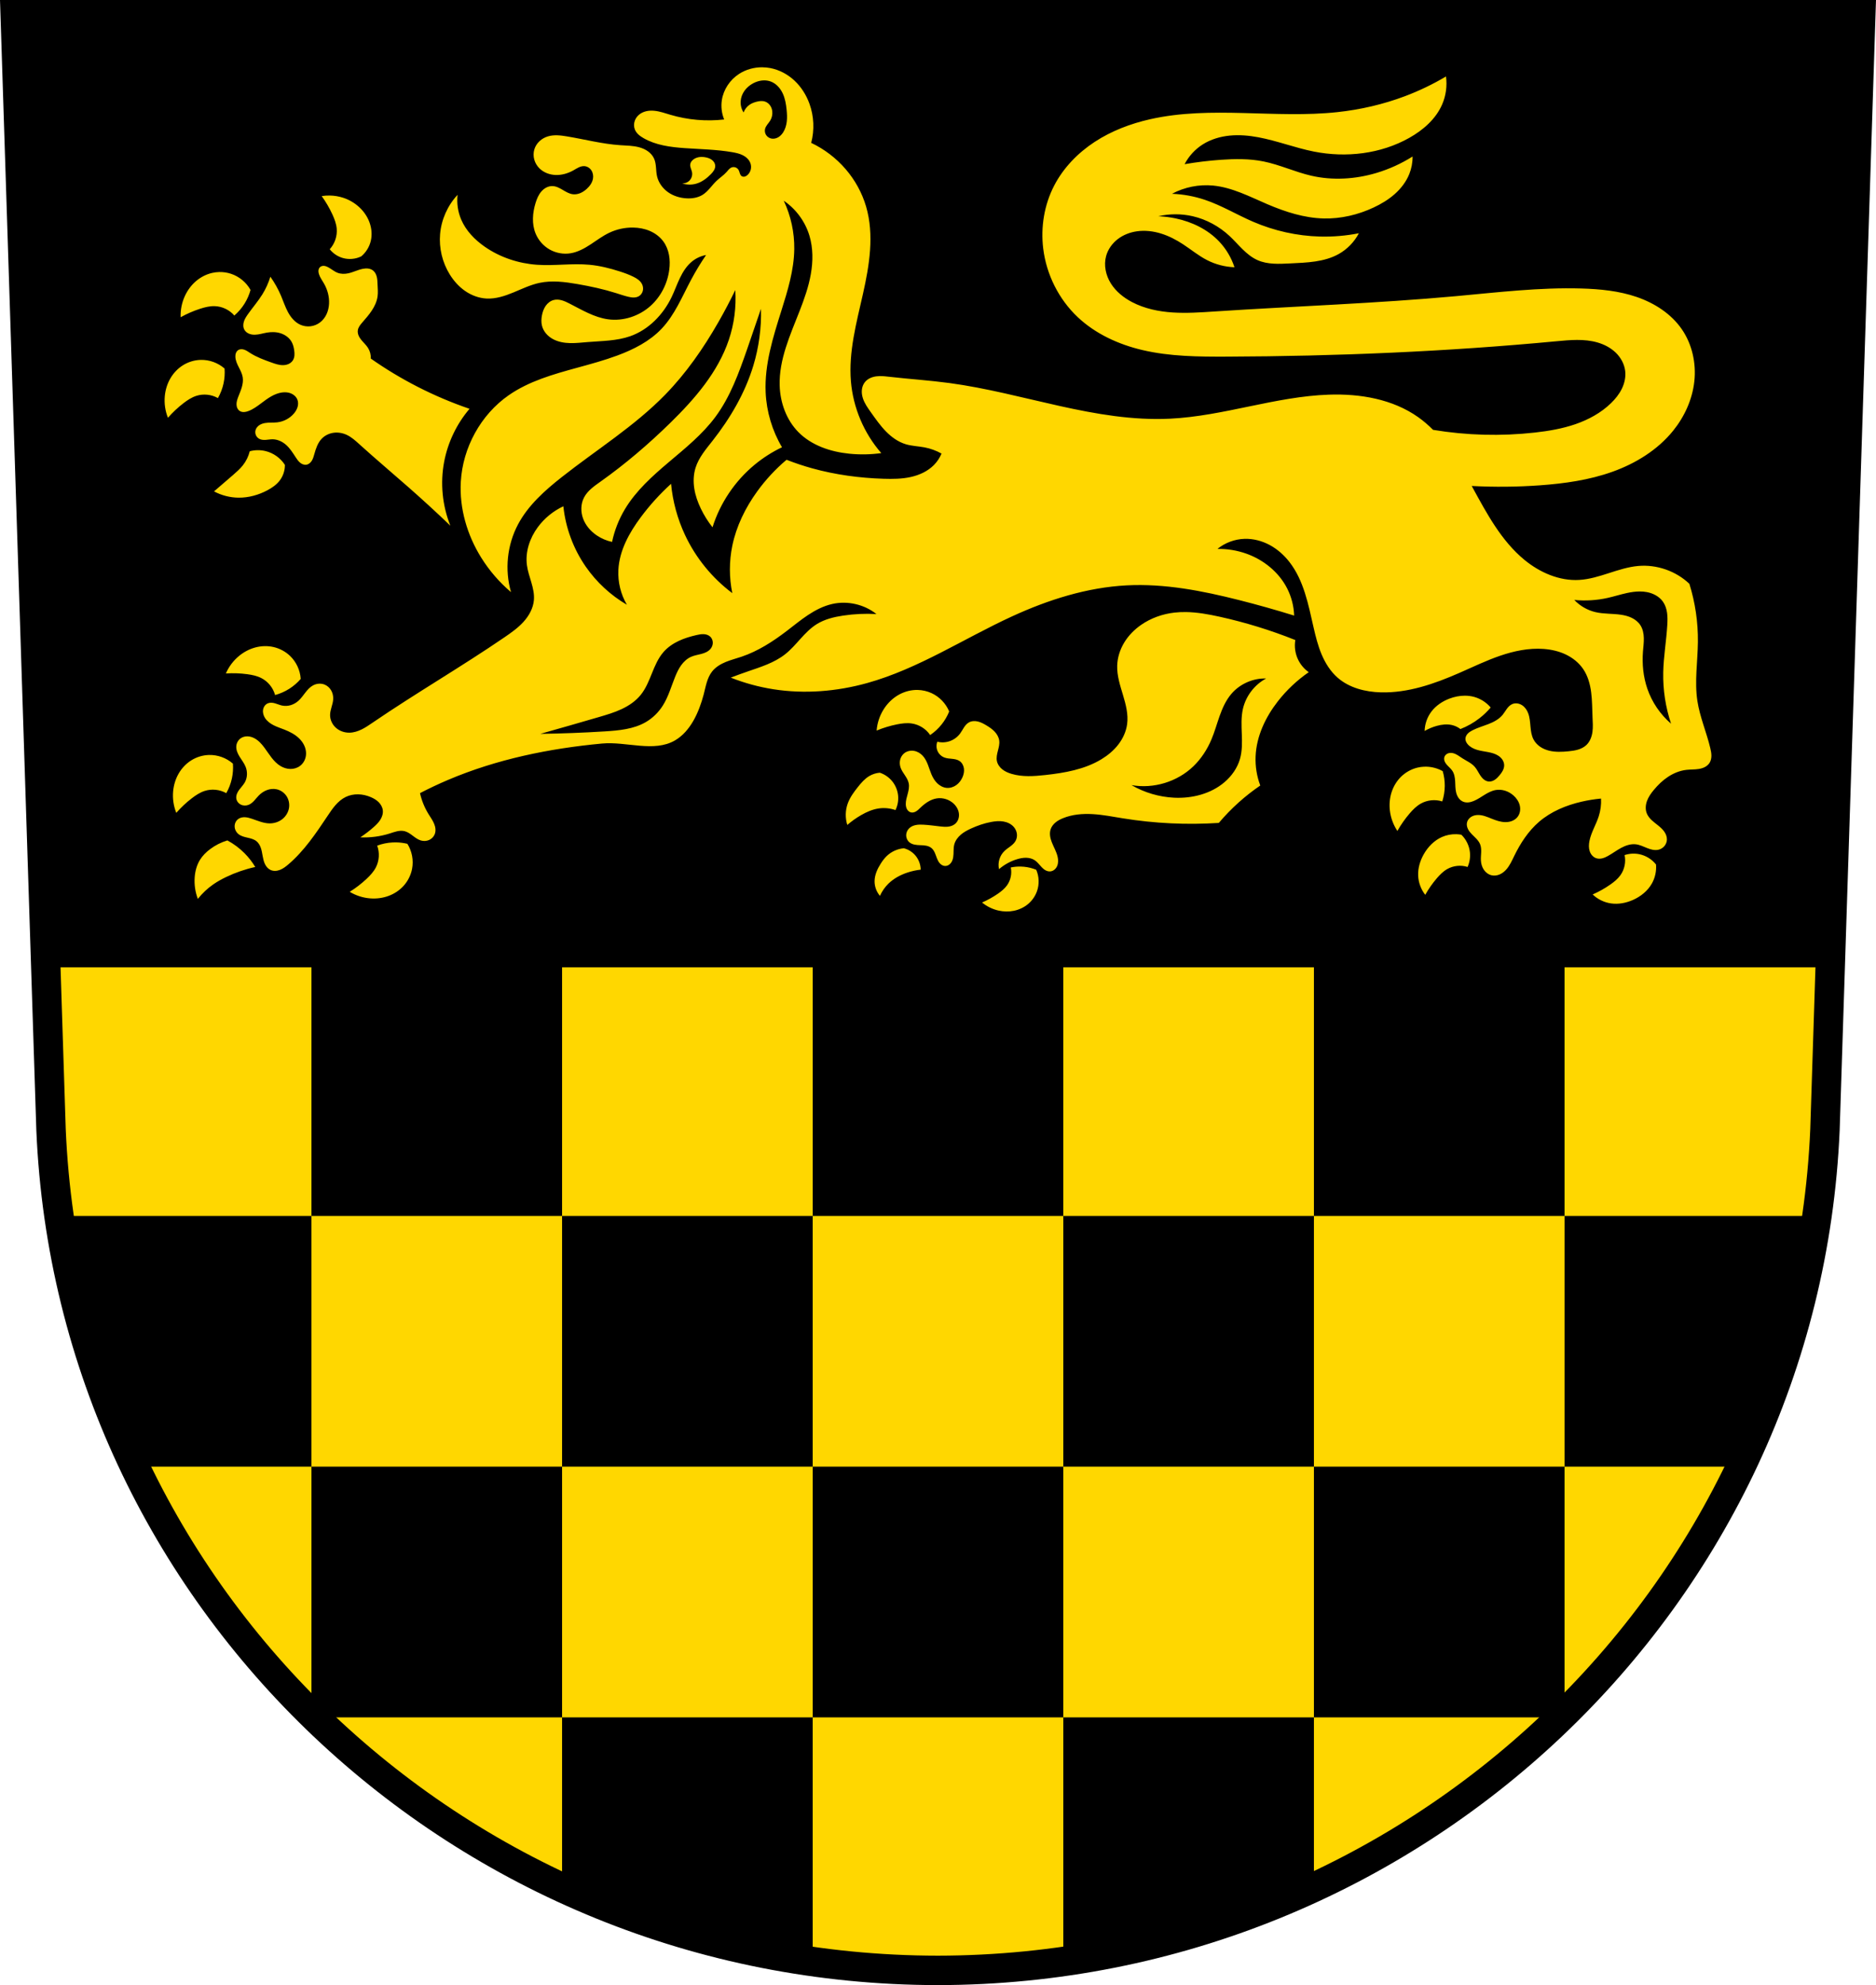
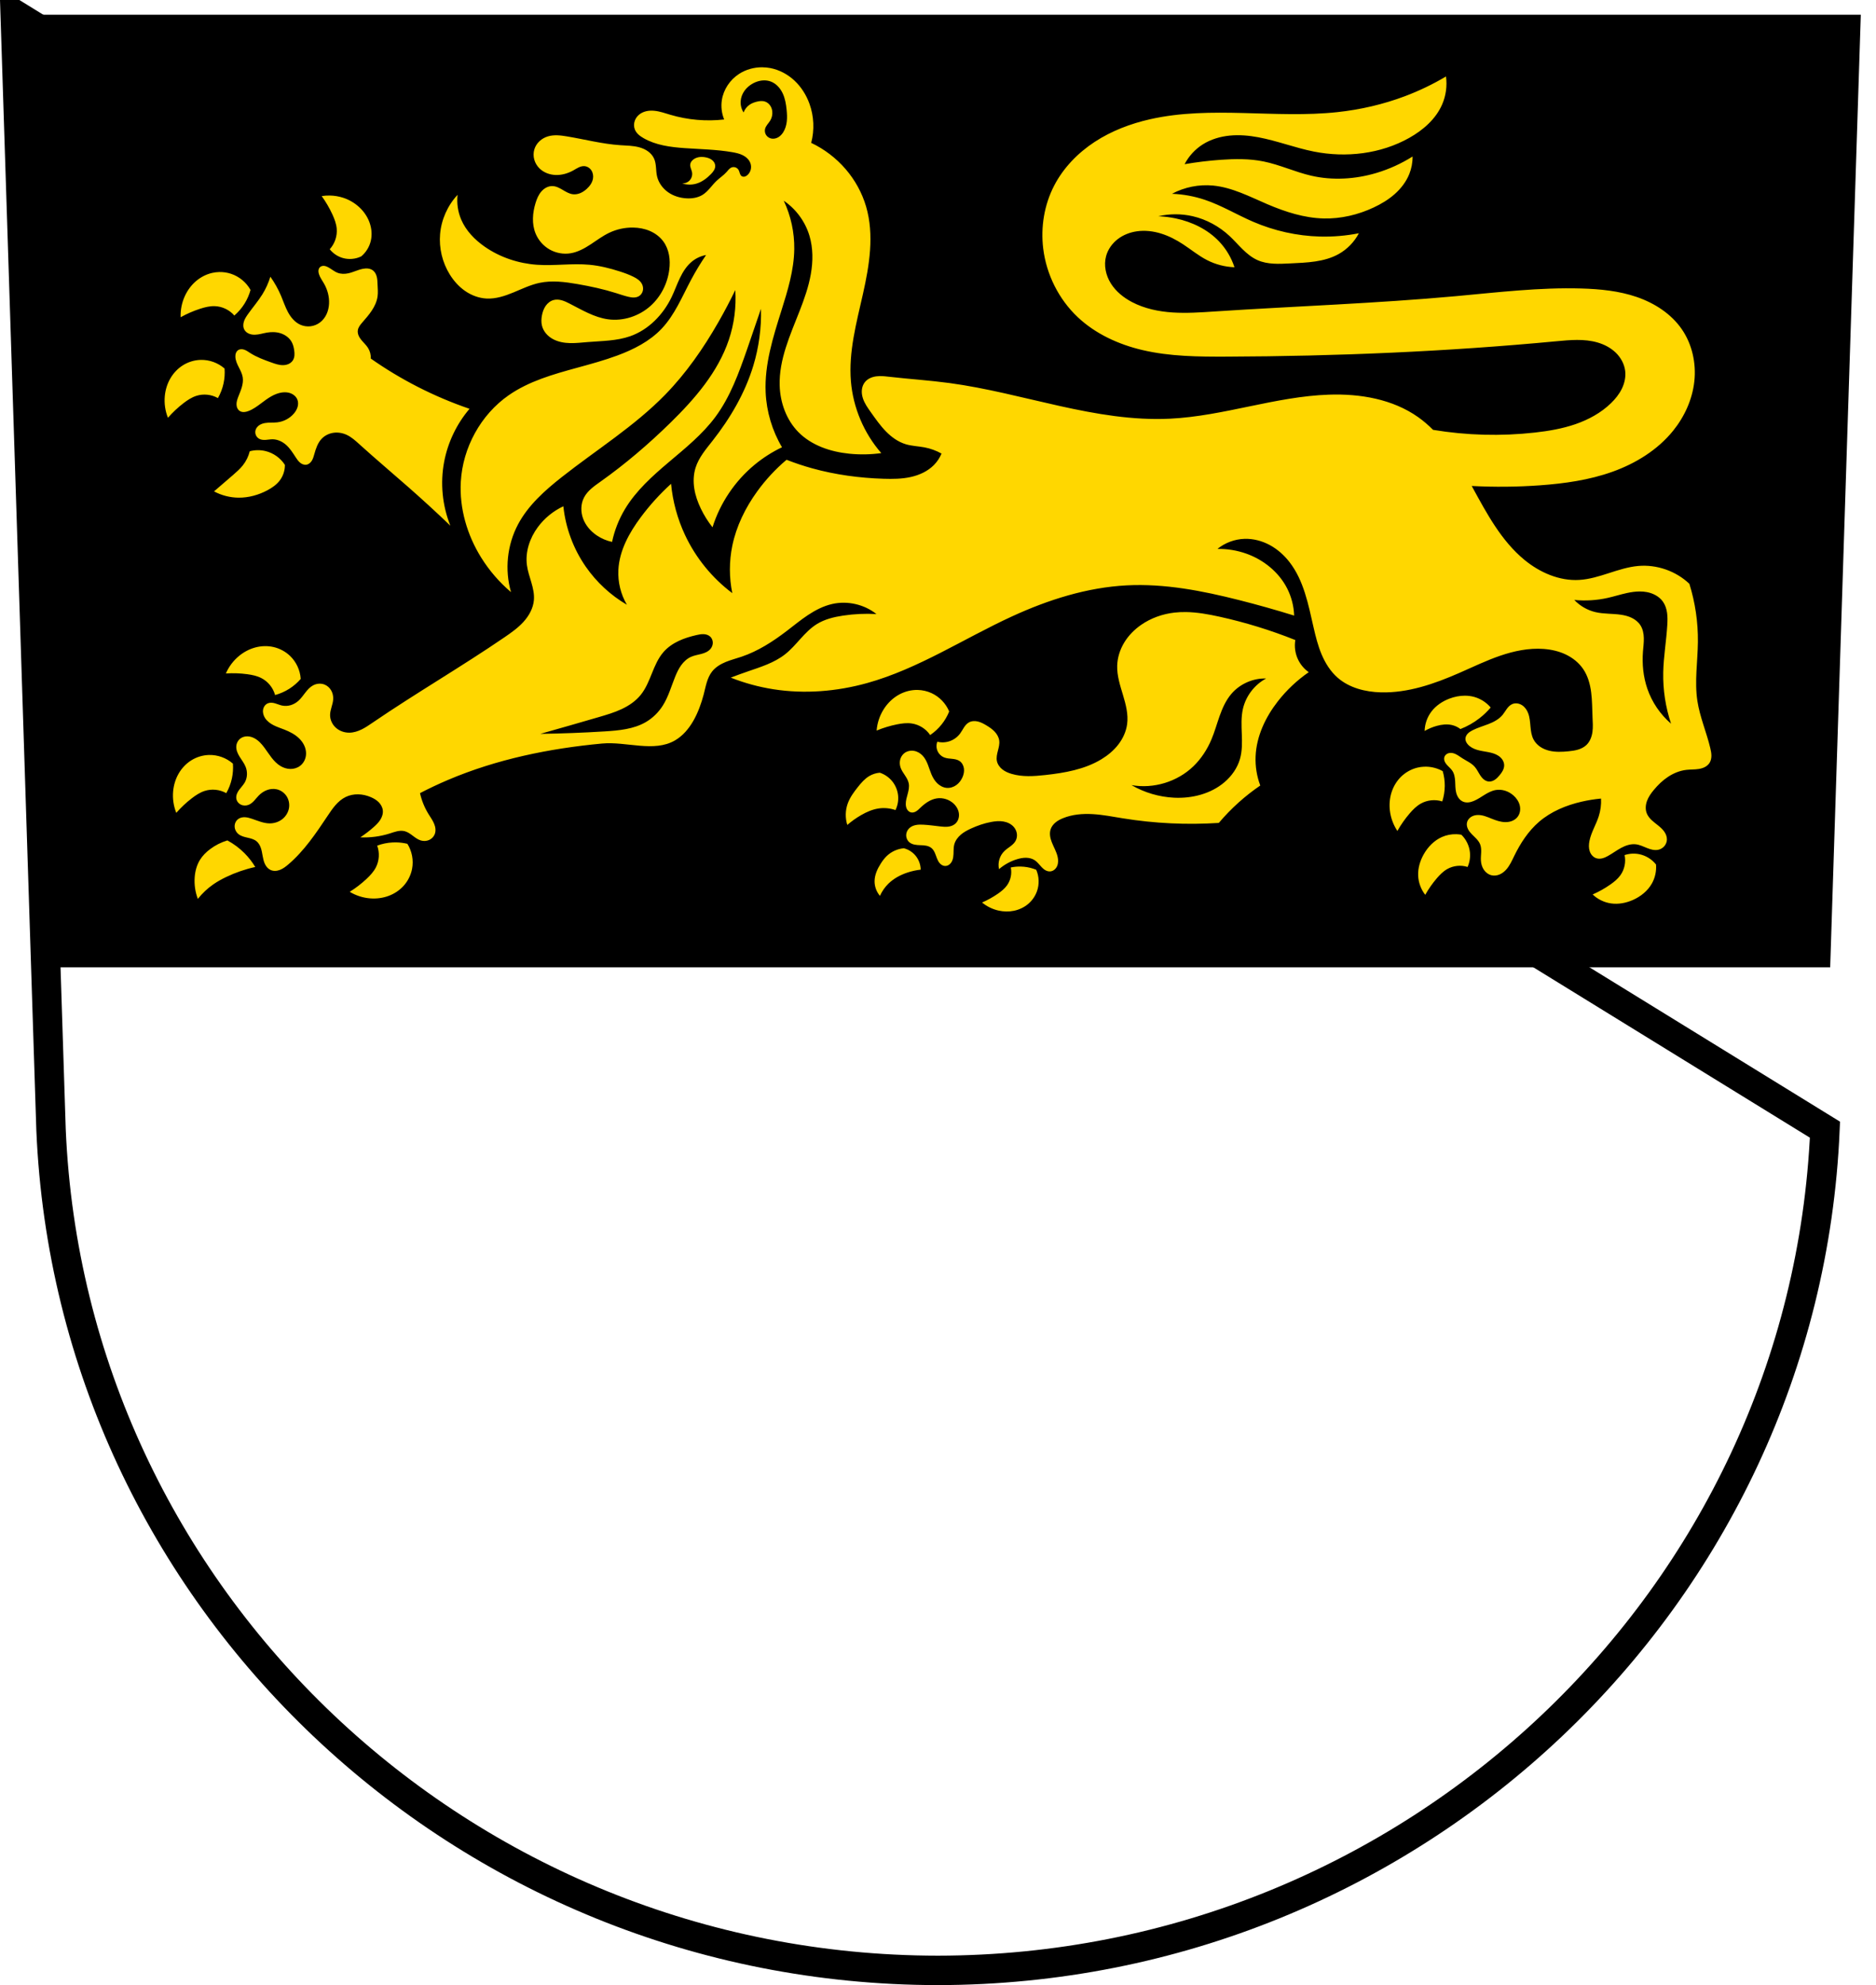
<svg xmlns="http://www.w3.org/2000/svg" xmlns:ns1="http://www.inkscape.org/namespaces/inkscape" xmlns:ns2="http://sodipodi.sourceforge.net/DTD/sodipodi-0.dtd" width="197.932mm" height="209.344mm" viewBox="0 0 701.334 741.769" id="svg10601" version="1.1" ns1:version="0.91 r13725" ns2:docname="DEU Langenburg COA.svg">
  <defs id="defs10603">
    <ns1:path-effect effect="spiro" id="path-effect11654" is_visible="true" />
    <ns1:path-effect effect="spiro" id="path-effect11649" is_visible="true" />
    <ns1:path-effect effect="spiro" id="path-effect11639" is_visible="true" />
    <ns1:path-effect effect="spiro" id="path-effect11635" is_visible="true" />
    <ns1:path-effect effect="spiro" id="path-effect11631" is_visible="true" />
    <ns1:path-effect effect="spiro" id="path-effect11627" is_visible="true" />
    <ns1:path-effect effect="spiro" id="path-effect11621" is_visible="true" />
    <ns1:path-effect effect="spiro" id="path-effect11617" is_visible="true" />
    <ns1:path-effect effect="spiro" id="path-effect11612" is_visible="true" />
    <ns1:path-effect effect="spiro" id="path-effect11606" is_visible="true" />
    <ns1:path-effect effect="spiro" id="path-effect11472" is_visible="true" />
    <ns1:path-effect effect="spiro" id="path-effect11395" is_visible="true" />
    <ns1:path-effect effect="spiro" id="path-effect11395-0" is_visible="true" />
    <ns1:path-effect effect="spiro" id="path-effect11395-3" is_visible="true" />
    <ns1:path-effect effect="spiro" id="path-effect11395-3-9" is_visible="true" />
    <ns1:path-effect effect="spiro" id="path-effect11395-3-2" is_visible="true" />
    <ns1:path-effect effect="spiro" id="path-effect11395-3-6" is_visible="true" />
    <ns1:path-effect effect="spiro" id="path-effect11395-3-3" is_visible="true" />
    <ns1:path-effect effect="spiro" id="path-effect11395-3-8" is_visible="true" />
    <ns1:path-effect effect="spiro" id="path-effect11395-3-5" is_visible="true" />
    <ns1:path-effect effect="spiro" id="path-effect11395-3-4" is_visible="true" />
    <ns1:path-effect effect="spiro" id="path-effect11395-3-29" is_visible="true" />
    <ns1:path-effect effect="spiro" id="path-effect11395-3-63" is_visible="true" />
    <ns1:path-effect effect="spiro" id="path-effect11395-3-55" is_visible="true" />
    <ns1:path-effect effect="spiro" id="path-effect11395-3-55-9" is_visible="true" />
    <ns1:path-effect effect="spiro" id="path-effect11395-3-55-9-7" is_visible="true" />
    <ns1:path-effect effect="spiro" id="path-effect11395-3-55-9-3" is_visible="true" />
  </defs>
  <ns2:namedview id="base" pagecolor="#ffffff" bordercolor="#666666" borderopacity="1.0" ns1:pageopacity="0.0" ns1:pageshadow="2" ns1:zoom="0.72798984" ns1:cx="350.66705" ns1:cy="370.8843" ns1:document-units="px" ns1:current-layer="layer1" showgrid="false" ns1:window-width="1366" ns1:window-height="745" ns1:window-x="-8" ns1:window-y="-8" ns1:window-maximized="1" fit-margin-top="0" fit-margin-left="0" fit-margin-right="0" fit-margin-bottom="0" ns1:snap-midpoints="true" ns1:snap-smooth-nodes="true" ns1:object-nodes="true" ns1:snap-nodes="false" />
  <g ns1:label="Ebene 1" ns1:groupmode="layer" id="layer1" transform="translate(-31.018,-47.192)">
-     <path style="fill:#ffd700;fill-opacity:1;fill-rule:evenodd;stroke:none;stroke-width:11;stroke-opacity:1" ns1:connector-curvature="0" d="m 36.698,52.692 13.398,416.624 c 7.415,175.25 153.92,314.046 331.589,314.144 177.51,-0.215 324.069,-139.061 331.589,-314.144 l 13.398,-416.624 -344.979,0 z" id="path10563-0-4" />
    <path style="opacity:1;fill:#000000;fill-opacity:1;fill-rule:nonzero;stroke:none;stroke-width:5;stroke-linecap:round;stroke-linejoin:round;stroke-miterlimit:4;stroke-dasharray:none;stroke-dashoffset:0;stroke-opacity:1" d="M 5.68 5.5 L 17.127 361.449 L 684.207 361.449 L 695.654 5.5 L 350.676 5.5 L 5.68 5.5 z " id="rect11236" transform="translate(31.018,47.192)" />
-     <path style="opacity:1;fill:#000000;fill-opacity:1;fill-rule:nonzero;stroke:none;stroke-width:1;stroke-linecap:round;stroke-linejoin:miter;stroke-miterlimit:4;stroke-dasharray:none;stroke-dashoffset:0;stroke-opacity:1" d="M 116.439 360.658 L 116.439 454.35 L 210.131 454.35 L 210.131 360.658 L 116.439 360.658 z M 210.131 454.35 L 210.131 548.039 L 303.822 548.039 L 303.822 454.35 L 210.131 454.35 z M 303.822 454.35 L 397.512 454.35 L 397.512 360.658 L 303.822 360.658 L 303.822 454.35 z M 397.512 454.35 L 397.512 548.039 L 491.203 548.039 L 491.203 454.35 L 397.512 454.35 z M 491.203 454.35 L 584.895 454.35 L 584.895 360.658 L 491.203 360.658 L 491.203 454.35 z M 584.895 454.35 L 584.895 548.039 L 650.793 548.039 C 664.117 520.243 673.624 490.303 678.586 458.854 L 678.586 454.35 L 584.895 454.35 z M 584.895 548.039 L 491.203 548.039 L 491.203 641.73 L 583.344 641.73 C 583.86 641.229 584.382 640.734 584.895 640.229 L 584.895 548.039 z M 491.203 641.73 L 397.512 641.73 L 397.512 732.932 C 430.511 728.261 462.002 718.789 491.203 705.223 L 491.203 641.73 z M 397.512 641.73 L 397.512 548.039 L 303.822 548.039 L 303.822 641.73 L 397.512 641.73 z M 303.822 641.73 L 210.131 641.73 L 210.131 705.346 C 239.329 718.883 270.819 728.323 303.822 732.967 L 303.822 641.73 z M 210.131 641.73 L 210.131 548.039 L 116.439 548.039 L 116.439 640.43 C 116.883 640.867 117.335 641.296 117.781 641.73 L 210.131 641.73 z M 116.439 548.039 L 116.439 454.35 L 22.748 454.35 L 22.748 459.01 C 27.692 490.406 37.158 520.292 50.43 548.039 L 116.439 548.039 z " transform="translate(31.018,47.192)" id="rect11254" />
-     <path style="fill:none;fill-rule:evenodd;stroke:#000000;stroke-width:11;stroke-opacity:1" ns1:connector-curvature="0" d="m 36.698,52.692 13.398,416.624 c 7.415,175.25 153.92,314.046 331.589,314.144 177.51,-0.215 324.069,-139.061 331.589,-314.144 l 13.398,-416.624 -344.979,0 z" id="path10563-0" />
+     <path style="fill:none;fill-rule:evenodd;stroke:#000000;stroke-width:11;stroke-opacity:1" ns1:connector-curvature="0" d="m 36.698,52.692 13.398,416.624 c 7.415,175.25 153.92,314.046 331.589,314.144 177.51,-0.215 324.069,-139.061 331.589,-314.144 z" id="path10563-0" />
    <path style="fill:#ffd700;fill-opacity:1;fill-rule:evenodd;stroke:none;stroke-width:1px;stroke-linecap:butt;stroke-linejoin:miter;stroke-opacity:1" d="m 315.974,72.333 c -3.038,-0.012 -6.079,0.814 -8.631,2.457 -3.403,2.19 -5.868,5.84 -6.471,9.842 -0.365,2.421 -0.06,4.941 0.873,7.205 -6.722,0.772 -13.598,0.172 -20.086,-1.748 -1.973,-0.584 -3.93,-1.291 -5.977,-1.496 -1.023,-0.102 -2.066,-0.077 -3.068,0.154 -1.002,0.231 -1.963,0.672 -2.744,1.342 -0.682,0.584 -1.22,1.341 -1.529,2.184 -0.385,1.048 -0.407,2.236 0,3.275 0.287,0.733 0.777,1.374 1.354,1.91 0.576,0.536 1.239,0.971 1.922,1.363 4.586,2.633 10.008,3.338 15.283,3.713 5.977,0.425 11.999,0.496 17.902,1.527 1.37,0.239 2.751,0.538 3.986,1.176 1.236,0.638 2.327,1.658 2.781,2.973 0.26,0.751 0.302,1.576 0.111,2.348 -0.19,0.771 -0.614,1.487 -1.203,2.02 -0.297,0.268 -0.642,0.494 -1.029,0.594 -0.194,0.05 -0.395,0.067 -0.594,0.043 -0.199,-0.024 -0.394,-0.091 -0.561,-0.201 -0.173,-0.114 -0.314,-0.272 -0.424,-0.447 -0.11,-0.175 -0.19,-0.369 -0.258,-0.564 -0.135,-0.392 -0.221,-0.803 -0.41,-1.172 -0.236,-0.459 -0.632,-0.835 -1.107,-1.037 -0.475,-0.202 -1.025,-0.226 -1.512,-0.055 -0.418,0.147 -0.779,0.43 -1.09,0.746 -0.311,0.316 -0.581,0.67 -0.875,1.002 -1.096,1.235 -2.511,2.139 -3.711,3.273 -1.801,1.703 -3.133,3.936 -5.24,5.24 -1.738,1.075 -3.853,1.408 -5.895,1.311 -2.484,-0.118 -4.963,-0.859 -6.996,-2.291 -2.033,-1.432 -3.593,-3.58 -4.139,-6.006 -0.244,-1.084 -0.288,-2.202 -0.385,-3.309 -0.097,-1.107 -0.254,-2.226 -0.707,-3.24 -0.489,-1.094 -1.311,-2.023 -2.283,-2.725 -0.972,-0.701 -2.091,-1.181 -3.246,-1.5 -2.311,-0.637 -4.741,-0.637 -7.133,-0.797 -6.701,-0.447 -13.242,-2.172 -19.867,-3.275 -2.391,-0.398 -4.887,-0.709 -7.205,0 -1.152,0.353 -2.23,0.957 -3.109,1.781 -0.879,0.824 -1.556,1.87 -1.912,3.021 -0.387,1.251 -0.391,2.616 -0.037,3.877 0.354,1.261 1.06,2.418 2.002,3.328 1.559,1.508 3.728,2.308 5.895,2.402 2.358,0.103 4.71,-0.592 6.768,-1.748 0.633,-0.356 1.245,-0.755 1.902,-1.064 0.657,-0.31 1.374,-0.529 2.1,-0.494 0.538,0.026 1.068,0.193 1.529,0.471 0.462,0.278 0.854,0.665 1.15,1.115 0.592,0.9 0.78,2.04 0.596,3.102 -0.259,1.497 -1.207,2.798 -2.332,3.818 -0.705,0.64 -1.496,1.194 -2.373,1.564 -0.877,0.37 -1.843,0.55 -2.789,0.439 -1.376,-0.161 -2.603,-0.91 -3.795,-1.615 -1.192,-0.705 -2.463,-1.403 -3.848,-1.441 -0.803,-0.022 -1.604,0.185 -2.318,0.553 -0.714,0.368 -1.343,0.893 -1.867,1.502 -1.049,1.217 -1.673,2.741 -2.145,4.277 -1.133,3.69 -1.451,7.777 0,11.354 1.019,2.511 2.897,4.666 5.252,6.006 2.355,1.34 5.173,1.853 7.848,1.416 2.701,-0.441 5.16,-1.798 7.451,-3.295 2.291,-1.497 4.488,-3.165 6.957,-4.346 2.78,-1.33 5.87,-2.011 8.951,-1.965 2.161,0.032 4.33,0.422 6.312,1.283 1.982,0.861 3.774,2.206 5.041,3.957 1.071,1.48 1.751,3.223 2.084,5.02 0.333,1.796 0.325,3.646 0.098,5.459 -0.646,5.146 -3.131,10.066 -6.986,13.535 -4.274,3.846 -10.242,5.814 -15.938,5.021 -5.167,-0.719 -9.76,-3.526 -14.408,-5.895 -0.918,-0.468 -1.85,-0.922 -2.842,-1.199 -0.992,-0.278 -2.056,-0.371 -3.053,-0.109 -1.218,0.319 -2.263,1.155 -2.984,2.188 -0.721,1.033 -1.14,2.252 -1.383,3.488 -0.254,1.296 -0.321,2.649 0,3.93 0.271,1.084 0.817,2.094 1.541,2.945 0.724,0.852 1.623,1.548 2.607,2.076 1.927,1.035 4.147,1.418 6.334,1.473 2.187,0.055 4.367,-0.203 6.547,-0.381 5.362,-0.437 10.861,-0.403 15.938,-2.184 6.88,-2.414 12.343,-8.056 15.502,-14.627 1.12,-2.33 1.977,-4.78 3.096,-7.111 1.119,-2.331 2.534,-4.582 4.545,-6.207 1.51,-1.22 3.33,-2.055 5.24,-2.402 -2.064,3.021 -3.961,6.158 -5.678,9.389 -3.32,6.25 -6.052,12.98 -10.916,18.121 -4.483,4.738 -10.474,7.779 -16.592,10.043 -4.924,1.822 -10,3.198 -15.064,4.584 -8.896,2.435 -17.972,4.995 -25.543,10.262 -10.462,7.278 -17.177,19.586 -17.902,32.311 -0.566,9.938 2.37,19.939 7.641,28.383 3.017,4.834 6.788,9.196 11.135,12.881 -2.428,-8.356 -1.467,-17.644 2.619,-25.326 3.801,-7.145 10.017,-12.676 16.375,-17.684 12.952,-10.2 27.131,-18.982 38.643,-30.783 7.837,-8.034 14.29,-17.333 19.867,-27.072 2.249,-3.927 4.362,-7.933 6.332,-12.008 0.416,6.263 -0.405,12.608 -2.402,18.559 -4.06,12.098 -12.714,22.072 -21.832,31 -8.164,7.994 -16.879,15.441 -26.199,22.051 -2.333,1.654 -4.795,3.357 -6.113,5.895 -1.261,2.426 -1.287,5.399 -0.322,7.957 0.965,2.558 2.858,4.709 5.127,6.234 1.715,1.154 3.653,1.975 5.676,2.402 0.911,-4.303 2.541,-8.454 4.803,-12.227 4.157,-6.934 10.305,-12.422 16.48,-17.641 6.175,-5.219 12.545,-10.358 17.359,-16.854 5.527,-7.458 8.734,-16.341 11.789,-25.107 1.772,-5.085 3.519,-10.18 5.24,-15.283 0.188,7.15 -0.774,14.33 -2.838,21.178 -3.1,10.286 -8.643,19.718 -15.283,28.164 -2.461,3.13 -5.137,6.243 -6.332,10.041 -0.79,2.509 -0.883,5.21 -0.477,7.809 0.406,2.599 1.302,5.104 2.443,7.475 1.193,2.479 2.659,4.827 4.365,6.986 2.856,-9.077 8.386,-17.295 15.719,-23.359 3.135,-2.593 6.59,-4.799 10.262,-6.551 -3.674,-6.203 -5.794,-13.319 -6.113,-20.521 -0.462,-10.422 2.764,-20.613 5.895,-30.564 2.352,-7.475 4.692,-15.088 4.803,-22.924 0.088,-6.234 -1.267,-12.484 -3.93,-18.121 4.57,3.099 8.026,7.809 9.607,13.1 1.382,4.621 1.35,9.578 0.514,14.328 -0.836,4.75 -2.455,9.327 -4.213,13.818 -3.516,8.982 -7.698,18.1 -7.436,27.742 0.175,6.418 2.483,12.891 6.986,17.467 4.925,5.003 12.01,7.364 18.994,8.078 3.992,0.408 8.033,0.335 12.008,-0.219 -6.5,-7.446 -10.541,-17.003 -11.354,-26.854 -0.906,-10.982 2.079,-21.857 4.498,-32.607 2.419,-10.751 4.273,-22.094 1.178,-32.67 -1.502,-5.133 -4.151,-9.919 -7.641,-13.973 -3.549,-4.122 -7.967,-7.492 -12.881,-9.824 1.266,-4.792 1.035,-9.969 -0.654,-14.629 -1.175,-3.242 -3.056,-6.245 -5.57,-8.605 -2.514,-2.36 -5.672,-4.061 -9.059,-4.711 -0.994,-0.191 -2.005,-0.287 -3.018,-0.291 z m 255.619,3.438 c -4.893,2.9 -10.04,5.371 -15.363,7.375 -8.098,3.048 -16.597,5.012 -25.199,5.941 -23.286,2.515 -47.216,-2.498 -70.062,2.662 -7.316,1.652 -14.442,4.359 -20.717,8.469 -6.275,4.109 -11.679,9.662 -15.133,16.32 -3.726,7.183 -5.085,15.527 -4.098,23.559 1.19,9.68 5.807,18.92 12.906,25.607 6.657,6.27 15.272,10.199 24.174,12.291 10.293,2.419 20.975,2.498 31.549,2.459 41.101,-0.15 82.209,-1.876 123.129,-5.736 5.189,-0.49 10.528,-1 15.529,0.467 2.501,0.733 4.88,1.974 6.752,3.787 1.872,1.813 3.209,4.222 3.523,6.809 0.275,2.266 -0.238,4.588 -1.232,6.643 -0.995,2.055 -2.454,3.858 -4.094,5.445 -3.723,3.604 -8.388,6.138 -13.287,7.826 -4.899,1.688 -10.044,2.558 -15.193,3.133 -12.639,1.41 -25.473,1.061 -38.02,-1.018 -1.721,-1.727 -3.564,-3.329 -5.574,-4.75 -9.521,-6.73 -21.666,-8.796 -33.318,-8.402 -20.035,0.676 -39.37,7.999 -59.393,8.98 -27.923,1.368 -54.86,-9.605 -82.568,-13.326 -7.41,-0.995 -14.88,-1.471 -22.309,-2.318 -1.235,-0.141 -2.48,-0.291 -3.719,-0.268 -0.413,0.008 -0.826,0.036 -1.236,0.09 -0.822,0.107 -1.633,0.32 -2.379,0.682 -0.746,0.361 -1.426,0.874 -1.938,1.525 -0.64,0.814 -1,1.829 -1.102,2.859 -0.101,1.03 0.05,2.075 0.361,3.062 0.623,1.975 1.857,3.691 3.059,5.377 1.74,2.442 3.463,4.914 5.559,7.059 2.095,2.144 4.604,3.965 7.479,4.818 2.255,0.669 4.642,0.723 6.953,1.16 2.231,0.422 4.392,1.207 6.373,2.316 -0.653,1.572 -1.608,3.018 -2.799,4.234 -2.345,2.395 -5.533,3.835 -8.809,4.547 -3.275,0.711 -6.66,0.738 -10.01,0.635 -9.034,-0.279 -18.057,-1.493 -26.766,-3.91 -3.238,-0.899 -6.431,-1.964 -9.561,-3.188 -4.133,3.494 -7.837,7.493 -11.008,11.879 -4.388,6.069 -7.766,12.943 -9.271,20.279 -1.192,5.81 -1.192,11.864 0,17.674 -7.544,-5.658 -13.671,-13.19 -17.674,-21.729 -2.818,-6.012 -4.591,-12.513 -5.215,-19.123 -4.154,3.778 -7.943,7.957 -11.299,12.459 -4.33,5.81 -8.028,12.465 -8.4,19.701 -0.233,4.532 0.888,9.124 3.186,13.037 -6.066,-3.545 -11.347,-8.427 -15.355,-14.197 -4.634,-6.67 -7.552,-14.521 -8.4,-22.598 -3.772,1.756 -7.092,4.473 -9.561,7.822 -2.993,4.061 -4.725,9.197 -4.057,14.197 0.295,2.207 1.039,4.325 1.662,6.463 0.623,2.138 1.133,4.355 0.945,6.574 -0.259,3.05 -1.836,5.87 -3.895,8.135 -2.059,2.265 -4.588,4.044 -7.115,5.771 -16.143,11.037 -33.098,20.847 -49.252,31.869 -1.324,0.903 -2.649,1.817 -4.086,2.527 -1.437,0.71 -3.003,1.214 -4.605,1.238 -1.83,0.028 -3.679,-0.6 -5.049,-1.814 -1.369,-1.214 -2.223,-3.02 -2.193,-4.85 0.032,-1.975 1.036,-3.822 1.158,-5.793 0.07,-1.13 -0.162,-2.285 -0.713,-3.273 -0.551,-0.989 -1.427,-1.804 -2.475,-2.232 -1.388,-0.568 -3.026,-0.422 -4.346,0.291 -1.179,0.637 -2.087,1.673 -2.908,2.732 -0.821,1.06 -1.59,2.174 -2.596,3.061 -0.82,0.723 -1.791,1.282 -2.84,1.594 -1.049,0.311 -2.174,0.372 -3.244,0.145 -0.879,-0.187 -1.706,-0.563 -2.568,-0.814 -0.431,-0.126 -0.874,-0.22 -1.322,-0.242 -0.449,-0.023 -0.904,0.028 -1.324,0.188 -0.502,0.191 -0.942,0.535 -1.264,0.965 -0.322,0.429 -0.528,0.943 -0.613,1.473 -0.171,1.06 0.142,2.162 0.719,3.068 0.77,1.21 1.974,2.088 3.254,2.734 1.28,0.647 2.653,1.088 3.988,1.611 2.002,0.784 3.961,1.78 5.504,3.277 0.771,0.749 1.431,1.618 1.895,2.588 0.463,0.97 0.727,2.041 0.713,3.115 -0.011,0.895 -0.216,1.79 -0.611,2.594 -0.396,0.803 -0.982,1.515 -1.705,2.043 -1.033,0.754 -2.331,1.117 -3.609,1.09 -1.279,-0.027 -2.537,-0.433 -3.635,-1.09 -1.331,-0.797 -2.42,-1.946 -3.371,-3.172 -0.951,-1.226 -1.782,-2.542 -2.713,-3.783 -1.034,-1.379 -2.229,-2.694 -3.766,-3.477 -0.766,-0.39 -1.613,-0.638 -2.473,-0.66 -0.86,-0.022 -1.733,0.19 -2.453,0.66 -0.975,0.637 -1.622,1.74 -1.738,2.898 -0.073,0.722 0.051,1.454 0.287,2.141 0.236,0.686 0.582,1.33 0.965,1.947 0.765,1.234 1.684,2.387 2.225,3.734 0.745,1.855 0.687,4.05 -0.289,5.795 -0.574,1.027 -1.427,1.864 -2.121,2.814 -0.347,0.475 -0.657,0.983 -0.859,1.535 -0.203,0.552 -0.297,1.153 -0.207,1.734 0.076,0.491 0.282,0.96 0.586,1.354 0.304,0.393 0.705,0.709 1.154,0.922 0.898,0.426 1.977,0.419 2.896,0.041 0.797,-0.328 1.464,-0.91 2.051,-1.541 0.587,-0.631 1.109,-1.322 1.715,-1.936 0.862,-0.873 1.895,-1.588 3.045,-2.016 1.15,-0.428 2.42,-0.559 3.619,-0.301 1.501,0.323 2.854,1.264 3.699,2.547 0.845,1.282 1.177,2.89 0.936,4.406 -0.265,1.663 -1.211,3.196 -2.539,4.23 -1.328,1.035 -3.019,1.573 -4.703,1.562 -2.307,-0.014 -4.477,-1.004 -6.664,-1.738 -0.806,-0.271 -1.632,-0.508 -2.48,-0.559 -0.849,-0.05 -1.73,0.099 -2.445,0.559 -0.475,0.305 -0.865,0.742 -1.123,1.244 -0.258,0.502 -0.385,1.07 -0.375,1.635 0.021,1.13 0.606,2.223 1.498,2.916 0.95,0.738 2.167,1.019 3.34,1.287 1.173,0.268 2.389,0.563 3.324,1.32 0.798,0.646 1.32,1.581 1.65,2.553 0.33,0.972 0.483,1.992 0.666,3.002 0.183,1.01 0.398,2.028 0.84,2.955 0.441,0.927 1.133,1.766 2.059,2.209 0.555,0.266 1.178,0.38 1.793,0.365 0.615,-0.015 1.224,-0.157 1.797,-0.381 1.146,-0.448 2.137,-1.215 3.074,-2.012 5.984,-5.088 10.411,-11.721 14.775,-18.252 0.903,-1.351 1.81,-2.705 2.883,-3.926 1.073,-1.221 2.323,-2.311 3.781,-3.027 1.458,-0.716 3.097,-1.041 4.721,-1.008 1.624,0.033 3.232,0.419 4.727,1.057 1.062,0.453 2.082,1.042 2.898,1.857 0.817,0.815 1.422,1.874 1.561,3.02 0.151,1.252 -0.264,2.522 -0.938,3.588 -0.674,1.066 -1.593,1.951 -2.539,2.785 -1.552,1.368 -3.199,2.627 -4.926,3.766 3.717,0.171 7.464,-0.321 11.01,-1.447 0.898,-0.285 1.783,-0.61 2.703,-0.812 0.92,-0.202 1.885,-0.277 2.801,-0.057 1.143,0.275 2.126,0.986 3.064,1.693 0.939,0.708 1.894,1.443 3.02,1.783 1,0.302 2.106,0.263 3.066,-0.148 0.96,-0.411 1.762,-1.199 2.148,-2.17 0.253,-0.636 0.328,-1.334 0.268,-2.016 -0.061,-0.681 -0.253,-1.346 -0.52,-1.977 -0.532,-1.26 -1.349,-2.376 -2.066,-3.541 -1.484,-2.408 -2.564,-5.063 -3.186,-7.822 3.411,-1.776 6.891,-3.418 10.43,-4.924 18.244,-7.761 37.913,-11.787 57.654,-13.617 9.051,-0.839 19.378,3.406 27.232,-1.16 5.814,-3.38 8.96,-10.495 10.719,-17.092 0.401,-1.503 0.7,-3.035 1.152,-4.523 0.452,-1.489 1.068,-2.949 2.035,-4.168 1.296,-1.633 3.15,-2.74 5.078,-3.533 1.928,-0.793 3.957,-1.304 5.932,-1.973 6.132,-2.076 11.656,-5.635 16.803,-9.561 2.657,-2.026 5.237,-4.163 8.023,-6.006 2.787,-1.843 5.811,-3.4 9.07,-4.135 5.695,-1.283 11.939,0.142 16.514,3.768 -4.158,-0.233 -8.339,-0.04 -12.457,0.578 -3.437,0.516 -6.899,1.355 -9.852,3.188 -2.328,1.445 -4.248,3.45 -6.086,5.482 -1.838,2.032 -3.634,4.127 -5.791,5.816 -4.035,3.16 -9.061,4.705 -13.906,6.375 -2.137,0.737 -4.264,1.508 -6.375,2.316 5.129,2.032 10.485,3.492 15.936,4.346 11.658,1.826 23.687,0.847 35.055,-2.316 19.182,-5.338 36.082,-16.61 54.178,-24.916 13.537,-6.214 28.003,-10.823 42.879,-11.59 14.158,-0.73 28.264,2.029 42.008,5.506 6.907,1.747 13.767,3.678 20.57,5.793 -0.117,-3.516 -1.014,-7.002 -2.607,-10.139 -3.117,-6.134 -8.865,-10.755 -15.355,-13.037 -3.433,-1.207 -7.08,-1.799 -10.719,-1.738 2.852,-2.31 6.47,-3.656 10.139,-3.768 3.272,-0.1 6.546,0.766 9.426,2.32 2.88,1.555 5.373,3.784 7.379,6.371 5.344,6.893 7.04,15.834 8.98,24.338 0.787,3.449 1.647,6.9 3.023,10.158 1.377,3.259 3.301,6.338 5.959,8.672 4.38,3.846 10.398,5.357 16.225,5.506 10.128,0.26 19.979,-3.181 29.26,-7.244 5.068,-2.219 10.059,-4.641 15.293,-6.436 5.234,-1.795 10.77,-2.954 16.287,-2.545 2.853,0.212 5.694,0.85 8.275,2.084 2.581,1.233 4.897,3.08 6.5,5.449 1.733,2.562 2.578,5.631 2.973,8.699 0.394,3.068 0.365,6.172 0.504,9.262 0.082,1.84 0.224,3.693 -0.029,5.518 -0.254,1.824 -0.946,3.651 -2.289,4.912 -0.873,0.82 -1.979,1.363 -3.127,1.705 -1.148,0.342 -2.343,0.493 -3.535,0.613 -2.422,0.245 -4.9,0.36 -7.262,-0.23 -1.181,-0.295 -2.323,-0.767 -3.328,-1.453 -1.005,-0.686 -1.868,-1.592 -2.447,-2.662 -0.802,-1.483 -1.027,-3.202 -1.18,-4.881 -0.153,-1.679 -0.255,-3.391 -0.85,-4.969 -0.454,-1.206 -1.216,-2.327 -2.299,-3.025 -0.541,-0.349 -1.158,-0.587 -1.797,-0.666 -0.639,-0.079 -1.301,0.003 -1.891,0.262 -0.83,0.364 -1.478,1.052 -2.014,1.783 -0.536,0.731 -0.985,1.524 -1.561,2.225 -1.359,1.653 -3.331,2.681 -5.324,3.459 -1.994,0.778 -4.073,1.355 -5.975,2.336 -0.643,0.332 -1.27,0.716 -1.764,1.244 -0.493,0.529 -0.844,1.22 -0.844,1.943 7e-4,0.751 0.377,1.46 0.869,2.027 0.9,1.037 2.18,1.681 3.496,2.076 1.316,0.395 2.687,0.568 4.037,0.822 1.393,0.263 2.801,0.627 3.977,1.42 0.588,0.397 1.109,0.899 1.488,1.498 0.379,0.599 0.611,1.297 0.619,2.006 0.008,0.707 -0.206,1.403 -0.529,2.031 -0.324,0.628 -0.755,1.195 -1.209,1.736 -0.521,0.621 -1.082,1.221 -1.76,1.666 -0.678,0.445 -1.489,0.725 -2.297,0.65 -0.652,-0.06 -1.269,-0.349 -1.785,-0.752 -0.516,-0.403 -0.937,-0.914 -1.303,-1.457 -0.731,-1.086 -1.261,-2.314 -2.127,-3.295 -1.246,-1.412 -3.051,-2.169 -4.635,-3.188 -1.087,-0.699 -2.119,-1.55 -3.369,-1.875 -0.625,-0.163 -1.299,-0.183 -1.91,0.027 -0.305,0.105 -0.593,0.267 -0.834,0.482 -0.241,0.215 -0.434,0.486 -0.551,0.787 -0.19,0.489 -0.17,1.043 -0.012,1.543 0.159,0.5 0.45,0.95 0.785,1.354 0.671,0.807 1.533,1.45 2.123,2.318 0.781,1.149 1.009,2.58 1.09,3.967 0.081,1.386 0.037,2.794 0.359,4.145 0.175,0.731 0.459,1.442 0.893,2.057 0.433,0.615 1.021,1.13 1.715,1.42 0.642,0.268 1.358,0.337 2.051,0.264 0.692,-0.073 1.364,-0.282 2.006,-0.553 1.4,-0.591 2.657,-1.467 3.951,-2.264 1.294,-0.797 2.663,-1.531 4.16,-1.793 1.183,-0.207 2.414,-0.107 3.559,0.254 1.145,0.361 2.205,0.98 3.105,1.773 1.141,1.005 2.042,2.323 2.373,3.807 0.166,0.742 0.186,1.519 0.035,2.264 -0.151,0.745 -0.477,1.457 -0.961,2.043 -0.545,0.66 -1.282,1.149 -2.084,1.449 -0.802,0.3 -1.667,0.415 -2.523,0.393 -1.712,-0.045 -3.363,-0.626 -4.953,-1.264 -1.669,-0.669 -3.372,-1.419 -5.17,-1.395 -0.899,0.012 -1.807,0.231 -2.564,0.715 -0.757,0.484 -1.35,1.249 -1.535,2.129 -0.169,0.801 0.005,1.648 0.363,2.385 0.358,0.737 0.89,1.375 1.461,1.963 0.571,0.588 1.185,1.133 1.74,1.734 0.556,0.602 1.057,1.268 1.359,2.029 0.377,0.95 0.424,2 0.385,3.021 -0.039,1.022 -0.157,2.042 -0.094,3.062 0.076,1.222 0.425,2.443 1.117,3.453 0.692,1.01 1.741,1.794 2.938,2.053 0.98,0.212 2.019,0.065 2.941,-0.328 0.922,-0.393 1.731,-1.023 2.408,-1.762 1.354,-1.478 2.174,-3.353 3.053,-5.154 2.32,-4.755 5.262,-9.294 9.271,-12.746 4.497,-3.871 10.151,-6.205 15.934,-7.533 2.385,-0.548 4.808,-0.935 7.244,-1.158 0.116,2.249 -0.18,4.518 -0.869,6.662 -1.011,3.148 -2.857,6.024 -3.477,9.271 -0.236,1.235 -0.285,2.538 0.113,3.73 0.199,0.596 0.51,1.158 0.934,1.623 0.423,0.465 0.961,0.829 1.561,1.02 0.724,0.23 1.513,0.2 2.25,0.016 0.737,-0.184 1.431,-0.517 2.096,-0.885 1.681,-0.93 3.222,-2.099 4.914,-3.01 1.692,-0.91 3.607,-1.564 5.516,-1.336 1.449,0.173 2.785,0.837 4.141,1.379 0.678,0.271 1.369,0.515 2.086,0.65 0.717,0.135 1.464,0.161 2.176,0 0.863,-0.195 1.66,-0.671 2.234,-1.344 0.574,-0.672 0.919,-1.54 0.951,-2.424 0.039,-1.064 -0.368,-2.11 -0.977,-2.984 -0.608,-0.874 -1.41,-1.594 -2.238,-2.264 -0.828,-0.669 -1.693,-1.297 -2.467,-2.029 -0.774,-0.732 -1.462,-1.581 -1.852,-2.572 -0.581,-1.479 -0.444,-3.17 0.107,-4.66 0.551,-1.49 1.49,-2.807 2.502,-4.031 1.557,-1.884 3.33,-3.609 5.373,-4.951 2.043,-1.342 4.367,-2.296 6.795,-2.582 1.563,-0.184 3.152,-0.093 4.705,-0.348 0.776,-0.127 1.544,-0.343 2.24,-0.709 0.697,-0.366 1.323,-0.888 1.746,-1.551 0.508,-0.796 0.704,-1.762 0.701,-2.707 -0.003,-0.945 -0.195,-1.877 -0.412,-2.797 -1.403,-5.938 -3.903,-11.61 -4.828,-17.641 -1.117,-7.278 0.114,-14.688 0.193,-22.051 0.08,-7.35 -1.001,-14.711 -3.188,-21.729 -5.047,-4.787 -12.192,-7.278 -19.121,-6.664 -7.532,0.667 -14.472,4.759 -22.02,5.215 -7.463,0.451 -14.8,-2.776 -20.568,-7.533 -8.614,-7.104 -14.014,-17.264 -19.379,-27.057 -0.094,-0.171 -0.191,-0.342 -0.285,-0.514 8.48,0.442 16.987,0.365 25.457,-0.242 9.213,-0.661 18.457,-1.961 27.154,-5.072 8.697,-3.111 16.867,-8.134 22.678,-15.314 4.28,-5.29 7.212,-11.738 7.941,-18.504 0.729,-6.765 -0.82,-13.827 -4.68,-19.432 -3.983,-5.783 -10.199,-9.771 -16.84,-12.053 -6.641,-2.281 -13.725,-2.975 -20.744,-3.178 -15.633,-0.452 -31.224,1.439 -46.799,2.861 -30.027,2.742 -60.184,3.751 -90.271,5.725 -5.237,0.344 -10.491,0.716 -15.729,0.371 -5.237,-0.345 -10.496,-1.437 -15.146,-3.871 -3.158,-1.653 -6.04,-3.96 -7.932,-6.98 -1.892,-3.02 -2.712,-6.802 -1.768,-10.238 0.689,-2.506 2.284,-4.727 4.344,-6.312 2.06,-1.586 4.566,-2.551 7.139,-2.922 3.02,-0.435 6.125,-0.068 9.041,0.832 2.916,0.9 5.651,2.323 8.205,3.992 3.015,1.97 5.809,4.299 9.014,5.941 3.165,1.622 6.688,2.537 10.242,2.662 -1.168,-3.581 -3.143,-6.897 -5.736,-9.629 -4.27,-4.5 -10.115,-7.318 -16.184,-8.604 -2.157,-0.457 -4.352,-0.732 -6.555,-0.82 4.228,-0.978 8.679,-0.978 12.906,0 5.118,1.184 9.877,3.798 13.725,7.375 1.695,1.576 3.214,3.332 4.867,4.951 1.653,1.619 3.469,3.121 5.582,4.064 3.797,1.695 8.137,1.433 12.291,1.229 6.171,-0.304 12.627,-0.481 18.027,-3.482 3.211,-1.785 5.882,-4.528 7.58,-7.785 -4.783,0.944 -9.671,1.356 -14.545,1.229 -8.581,-0.225 -17.107,-2.137 -24.992,-5.531 -6.067,-2.612 -11.768,-6.091 -18.029,-8.193 -3.962,-1.331 -8.114,-2.092 -12.291,-2.254 4.674,-2.495 10.091,-3.577 15.365,-3.072 7.148,0.685 13.679,4.141 20.281,6.965 6.711,2.87 13.802,5.159 21.1,5.326 6.418,0.147 12.83,-1.374 18.643,-4.098 2.823,-1.322 5.528,-2.937 7.861,-5.004 2.333,-2.067 4.29,-4.601 5.455,-7.492 0.836,-2.076 1.256,-4.317 1.229,-6.555 -4.198,2.653 -8.76,4.726 -13.52,6.145 -7.882,2.349 -16.365,2.874 -24.379,1.025 -6.046,-1.395 -11.742,-4.098 -17.824,-5.326 -5.241,-1.058 -10.645,-0.995 -15.979,-0.615 -4.53,0.323 -9.045,0.87 -13.521,1.639 1.553,-2.995 3.912,-5.568 6.762,-7.375 3.023,-1.917 6.549,-2.958 10.111,-3.309 3.562,-0.35 7.165,-0.028 10.684,0.629 7.037,1.313 13.769,3.953 20.791,5.344 12.025,2.381 24.963,0.889 35.646,-5.123 5.184,-2.917 9.928,-7.038 12.291,-12.496 1.414,-3.266 1.916,-6.921 1.434,-10.447 z m -254.924,1.455 c 0.845,-0.005 1.691,0.131 2.482,0.424 2.005,0.743 3.543,2.457 4.459,4.389 0.916,1.932 1.276,4.079 1.486,6.207 0.142,1.437 0.22,2.889 0.059,4.324 -0.162,1.435 -0.573,2.858 -1.352,4.074 -0.475,0.741 -1.092,1.406 -1.854,1.848 -0.762,0.442 -1.675,0.647 -2.539,0.479 -0.781,-0.153 -1.501,-0.616 -1.949,-1.273 -0.448,-0.658 -0.616,-1.503 -0.441,-2.279 0.137,-0.608 0.468,-1.153 0.836,-1.656 0.368,-0.503 0.778,-0.977 1.102,-1.51 0.619,-1.018 0.901,-2.239 0.775,-3.424 -0.085,-0.801 -0.357,-1.587 -0.822,-2.244 -0.465,-0.657 -1.127,-1.182 -1.891,-1.439 -1.015,-0.342 -2.129,-0.203 -3.166,0.064 -0.911,0.235 -1.805,0.572 -2.584,1.1 -1.034,0.7 -1.838,1.732 -2.262,2.906 -0.787,-1.218 -1.179,-2.687 -1.1,-4.135 0.079,-1.438 0.616,-2.838 1.459,-4.006 0.843,-1.168 1.983,-2.107 3.258,-2.777 0.996,-0.524 2.083,-0.888 3.201,-1.018 0.28,-0.032 0.56,-0.051 0.842,-0.053 z m -23.383,28.604 c -0.194,0.002 -0.387,0.011 -0.58,0.031 -0.773,0.079 -1.534,0.314 -2.191,0.727 -0.38,0.238 -0.725,0.537 -0.988,0.9 -0.263,0.363 -0.441,0.793 -0.477,1.24 -0.039,0.484 0.086,0.966 0.242,1.426 0.156,0.46 0.344,0.913 0.434,1.391 0.199,1.056 -0.119,2.196 -0.834,2.998 -0.715,0.802 -1.813,1.247 -2.885,1.17 1.7,0.568 3.572,0.608 5.295,0.113 2.137,-0.614 3.976,-2.007 5.521,-3.605 0.421,-0.436 0.827,-0.894 1.127,-1.42 0.3,-0.526 0.491,-1.13 0.449,-1.734 -0.028,-0.406 -0.16,-0.801 -0.365,-1.152 -0.205,-0.351 -0.483,-0.658 -0.801,-0.912 -0.636,-0.508 -1.419,-0.799 -2.213,-0.977 -0.568,-0.127 -1.153,-0.2 -1.734,-0.195 z m -91.205,14.164 c -3.723,3.974 -6.065,9.219 -6.535,14.645 -0.455,5.243 0.835,10.621 3.605,15.096 1.5,2.422 3.436,4.596 5.783,6.211 2.347,1.615 5.116,2.655 7.961,2.801 3.466,0.178 6.862,-0.952 10.07,-2.275 3.208,-1.323 6.36,-2.864 9.756,-3.582 4.661,-0.986 9.502,-0.362 14.195,0.451 4.868,0.844 9.709,1.891 14.42,3.379 1.496,0.472 2.98,0.989 4.506,1.352 0.676,0.161 1.366,0.292 2.061,0.287 0.695,-0.005 1.4,-0.151 1.994,-0.512 0.728,-0.442 1.251,-1.197 1.445,-2.025 0.194,-0.829 0.067,-1.721 -0.318,-2.48 -0.319,-0.628 -0.804,-1.163 -1.355,-1.602 -0.551,-0.439 -1.169,-0.787 -1.799,-1.104 -1.659,-0.835 -3.414,-1.46 -5.182,-2.027 -3.668,-1.178 -7.43,-2.118 -11.266,-2.479 -6.51,-0.612 -13.079,0.454 -19.602,0 -6.979,-0.486 -13.86,-2.764 -19.602,-6.76 -3.719,-2.588 -7.008,-5.971 -8.787,-10.139 -1.236,-2.894 -1.706,-6.11 -1.352,-9.236 z m -47.738,0.262 c -1.025,-0.02 -2.05,0.05 -3.062,0.213 1.565,2.161 2.916,4.477 4.027,6.902 0.768,1.675 1.427,3.43 1.588,5.266 0.243,2.777 -0.73,5.639 -2.615,7.691 1.236,1.56 2.968,2.719 4.881,3.27 2.276,0.655 4.793,0.432 6.918,-0.615 1.758,-1.476 3.025,-3.528 3.555,-5.762 0.548,-2.309 0.312,-4.772 -0.51,-6.998 -1.594,-4.316 -5.377,-7.672 -9.746,-9.111 -1.623,-0.535 -3.327,-0.821 -5.035,-0.855 z m -2.229,26.287 c -0.262,-0.017 -0.528,0.006 -0.779,0.082 -0.251,0.075 -0.489,0.203 -0.682,0.381 -0.331,0.306 -0.516,0.749 -0.568,1.197 -0.052,0.448 0.02,0.901 0.146,1.334 0.381,1.302 1.221,2.41 1.898,3.586 1.32,2.293 2.043,4.952 1.898,7.594 -0.073,1.329 -0.365,2.652 -0.924,3.859 -0.559,1.208 -1.391,2.298 -2.451,3.102 -1.036,0.785 -2.285,1.289 -3.576,1.438 -1.291,0.149 -2.622,-0.058 -3.807,-0.594 -2.016,-0.912 -3.511,-2.71 -4.568,-4.654 -1.057,-1.944 -1.742,-4.065 -2.604,-6.104 -1.069,-2.527 -2.415,-4.937 -4.008,-7.172 -0.704,2.312 -1.709,4.532 -2.982,6.586 -1.626,2.624 -3.673,4.959 -5.449,7.482 -0.598,0.85 -1.174,1.738 -1.477,2.732 -0.151,0.497 -0.232,1.02 -0.207,1.539 0.025,0.519 0.157,1.036 0.412,1.488 0.375,0.664 1.003,1.166 1.705,1.463 0.702,0.297 1.474,0.4 2.236,0.383 1.524,-0.035 2.994,-0.534 4.496,-0.791 1.747,-0.299 3.577,-0.264 5.254,0.309 1.677,0.573 3.191,1.715 4.027,3.277 0.502,0.938 0.749,1.993 0.896,3.047 0.088,0.629 0.144,1.268 0.088,1.9 -0.056,0.633 -0.227,1.263 -0.562,1.803 -0.385,0.62 -0.977,1.099 -1.643,1.398 -0.665,0.3 -1.399,0.428 -2.129,0.428 -1.459,2.1e-4 -2.87,-0.492 -4.244,-0.982 -2.763,-0.985 -5.547,-2.001 -8.016,-3.586 -0.679,-0.436 -1.34,-0.917 -2.1,-1.189 -0.38,-0.136 -0.781,-0.217 -1.184,-0.205 -0.403,0.012 -0.809,0.119 -1.146,0.34 -0.4,0.262 -0.69,0.671 -0.857,1.119 -0.167,0.448 -0.217,0.934 -0.197,1.412 0.057,1.353 0.642,2.623 1.254,3.832 0.612,1.209 1.269,2.425 1.488,3.762 0.207,1.262 0.009,2.56 -0.352,3.787 -0.361,1.227 -0.882,2.4 -1.336,3.596 -0.342,0.901 -0.651,1.841 -0.627,2.805 0.012,0.482 0.11,0.964 0.318,1.398 0.208,0.435 0.53,0.819 0.941,1.07 0.466,0.285 1.029,0.389 1.574,0.363 0.546,-0.025 1.078,-0.174 1.59,-0.363 1.782,-0.66 3.332,-1.812 4.852,-2.953 1.183,-0.889 2.369,-1.783 3.654,-2.516 1.286,-0.732 2.683,-1.302 4.15,-1.492 1.128,-0.146 2.305,-0.059 3.35,0.391 1.045,0.45 1.947,1.286 2.346,2.352 0.32,0.854 0.304,1.812 0.051,2.688 -0.253,0.876 -0.734,1.673 -1.316,2.375 -1.564,1.886 -3.893,3.102 -6.328,3.375 -1.497,0.168 -3.022,-0.003 -4.508,0.248 -0.743,0.126 -1.476,0.362 -2.107,0.773 -0.631,0.411 -1.157,1.008 -1.4,1.721 -0.211,0.616 -0.201,1.306 0.027,1.916 0.228,0.61 0.673,1.136 1.238,1.459 0.745,0.426 1.644,0.488 2.5,0.43 0.856,-0.058 1.705,-0.225 2.562,-0.219 1.868,0.013 3.667,0.867 5.062,2.109 1.464,1.304 2.511,3 3.586,4.641 0.471,0.719 0.961,1.443 1.625,1.988 0.332,0.273 0.707,0.498 1.113,0.637 0.407,0.139 0.846,0.189 1.27,0.117 0.433,-0.074 0.84,-0.275 1.184,-0.549 0.343,-0.274 0.626,-0.619 0.852,-0.996 0.452,-0.754 0.681,-1.617 0.918,-2.463 0.575,-2.05 1.27,-4.157 2.742,-5.695 1.155,-1.207 2.739,-1.979 4.393,-2.217 1.654,-0.238 3.369,0.047 4.889,0.74 1.837,0.838 3.355,2.23 4.852,3.586 6.094,5.519 12.394,10.807 18.562,16.242 5.228,4.606 10.362,9.318 15.398,14.133 -3.007,-7.512 -3.822,-15.886 -2.32,-23.836 1.375,-7.282 4.682,-14.19 9.492,-19.828 -6.654,-2.274 -13.145,-5.025 -19.406,-8.227 -6.071,-3.104 -11.926,-6.631 -17.508,-10.547 0.074,-1.402 -0.3,-2.824 -1.055,-4.008 -0.698,-1.096 -1.692,-1.966 -2.506,-2.979 -0.407,-0.506 -0.771,-1.052 -1.016,-1.654 -0.244,-0.602 -0.365,-1.263 -0.275,-1.906 0.079,-0.57 0.319,-1.108 0.627,-1.594 0.308,-0.486 0.684,-0.924 1.061,-1.359 1.244,-1.44 2.512,-2.869 3.559,-4.459 1.047,-1.59 1.873,-3.359 2.137,-5.244 0.205,-1.465 0.067,-2.952 0,-4.43 -0.043,-0.954 -0.058,-1.916 -0.275,-2.846 -0.217,-0.929 -0.66,-1.84 -1.412,-2.428 -0.521,-0.408 -1.166,-0.64 -1.822,-0.727 -0.656,-0.086 -1.325,-0.031 -1.975,0.094 -1.88,0.361 -3.611,1.291 -5.484,1.688 -1.327,0.281 -2.743,0.28 -4.008,-0.211 -1.295,-0.502 -2.349,-1.477 -3.586,-2.109 -0.467,-0.239 -0.968,-0.43 -1.492,-0.463 z m -39.133,2.301 c -0.888,0.019 -1.773,0.128 -2.639,0.324 -2.246,0.509 -4.348,1.607 -6.094,3.109 -1.746,1.502 -3.137,3.404 -4.104,5.494 -1.147,2.481 -1.698,5.234 -1.594,7.965 2.33,-1.3 4.79,-2.368 7.33,-3.186 1.754,-0.565 3.574,-1.014 5.416,-0.957 2.786,0.086 5.512,1.391 7.328,3.506 1.491,-1.282 2.786,-2.792 3.824,-4.461 0.983,-1.581 1.737,-3.303 2.23,-5.098 -1.573,-2.837 -4.245,-5.046 -7.328,-6.055 -1.406,-0.46 -2.892,-0.675 -4.371,-0.643 z m -6.945,32.828 c -2.367,0.064 -4.709,0.788 -6.707,2.059 -1.944,1.235 -3.555,2.976 -4.693,4.979 -1.138,2.002 -1.807,4.261 -2.014,6.555 -0.245,2.722 0.163,5.5 1.18,8.037 1.757,-2.008 3.712,-3.842 5.828,-5.467 1.462,-1.122 3.026,-2.157 4.779,-2.723 2.653,-0.856 5.659,-0.544 8.08,0.836 0.973,-1.708 1.685,-3.567 2.102,-5.488 0.394,-1.819 0.524,-3.695 0.385,-5.551 -2.435,-2.143 -5.697,-3.324 -8.939,-3.236 z m 21.285,33.736 c -0.989,0.013 -1.978,0.147 -2.934,0.402 -0.476,1.91 -1.361,3.717 -2.582,5.262 -1.056,1.336 -2.346,2.465 -3.631,3.582 -2.371,2.062 -4.753,4.115 -7.145,6.154 2.82,1.51 6.009,2.322 9.207,2.348 3.742,0.03 7.457,-1.011 10.76,-2.77 1.719,-0.916 3.363,-2.05 4.557,-3.59 1.294,-1.67 2.001,-3.786 1.971,-5.898 -1.643,-2.562 -4.302,-4.451 -7.262,-5.162 -0.962,-0.231 -1.952,-0.341 -2.941,-0.328 z m 516.635,52.799 c 0.936,-0.006 1.872,0.067 2.793,0.244 2.33,0.449 4.59,1.631 5.955,3.572 0.862,1.225 1.332,2.692 1.541,4.176 0.209,1.483 0.168,2.991 0.082,4.486 -0.343,5.932 -1.395,11.817 -1.516,17.758 -0.132,6.493 0.862,13.006 2.924,19.164 -4.05,-3.477 -7.15,-8.051 -8.879,-13.102 -1.517,-4.431 -1.981,-9.19 -1.623,-13.859 0.129,-1.679 0.362,-3.354 0.32,-5.037 -0.041,-1.683 -0.377,-3.403 -1.295,-4.814 -0.771,-1.187 -1.922,-2.098 -3.193,-2.721 -1.271,-0.623 -2.662,-0.97 -4.062,-1.178 -3.162,-0.468 -6.416,-0.244 -9.527,-0.975 -3.002,-0.704 -5.787,-2.306 -7.904,-4.547 4.156,0.406 8.375,0.147 12.451,-0.76 2.443,-0.543 4.831,-1.317 7.277,-1.842 1.529,-0.328 3.096,-0.556 4.656,-0.566 z m -169.666,7.689 c -1.408,-0.018 -2.817,0.042 -4.221,0.203 -4.436,0.509 -8.774,2.039 -12.443,4.584 -2.517,1.746 -4.719,3.972 -6.311,6.59 -1.591,2.617 -2.559,5.631 -2.641,8.693 -0.099,3.714 1.081,7.327 2.152,10.885 1.071,3.558 2.055,7.265 1.559,10.947 -0.374,2.775 -1.592,5.402 -3.305,7.617 -1.713,2.215 -3.907,4.03 -6.301,5.482 -6.256,3.795 -13.686,5.092 -20.959,5.895 -4.227,0.467 -8.587,0.779 -12.662,-0.438 -1.221,-0.365 -2.417,-0.872 -3.416,-1.664 -0.999,-0.792 -1.791,-1.89 -2.043,-3.139 -0.256,-1.267 0.051,-2.571 0.375,-3.822 0.324,-1.251 0.671,-2.538 0.498,-3.818 -0.172,-1.272 -0.854,-2.435 -1.738,-3.365 -0.884,-0.93 -1.965,-1.649 -3.064,-2.311 -0.996,-0.599 -2.032,-1.165 -3.162,-1.438 -1.13,-0.272 -2.375,-0.226 -3.387,0.346 -0.775,0.438 -1.36,1.148 -1.848,1.893 -0.487,0.745 -0.897,1.539 -1.428,2.254 -0.953,1.283 -2.291,2.276 -3.795,2.816 -1.504,0.54 -3.169,0.625 -4.721,0.24 -0.429,1.115 -0.395,2.399 0.09,3.49 0.485,1.091 1.417,1.976 2.531,2.404 0.914,0.352 1.911,0.401 2.885,0.5 0.974,0.099 1.978,0.265 2.791,0.811 0.935,0.627 1.51,1.71 1.656,2.826 0.147,1.116 -0.104,2.26 -0.564,3.287 -0.515,1.15 -1.304,2.19 -2.334,2.916 -1.03,0.726 -2.305,1.124 -3.561,1.014 -1.322,-0.116 -2.559,-0.786 -3.512,-1.711 -0.953,-0.925 -1.64,-2.091 -2.164,-3.311 -0.511,-1.189 -0.876,-2.435 -1.344,-3.643 -0.468,-1.207 -1.052,-2.394 -1.932,-3.344 -0.88,-0.95 -2.062,-1.639 -3.342,-1.834 -1.28,-0.195 -2.651,0.13 -3.645,0.961 -0.734,0.613 -1.243,1.481 -1.461,2.412 -0.218,0.931 -0.152,1.921 0.15,2.828 0.351,1.056 1.002,1.979 1.617,2.906 0.615,0.927 1.214,1.899 1.439,2.988 0.271,1.305 -0.018,2.657 -0.365,3.943 -0.347,1.287 -0.756,2.584 -0.727,3.916 0.015,0.654 0.141,1.317 0.465,1.885 0.162,0.284 0.372,0.541 0.627,0.746 0.255,0.205 0.554,0.356 0.873,0.426 0.332,0.073 0.681,0.055 1.012,-0.025 0.33,-0.081 0.643,-0.224 0.932,-0.402 0.578,-0.358 1.059,-0.851 1.551,-1.32 1.724,-1.647 3.759,-3.12 6.113,-3.492 2.26,-0.358 4.665,0.395 6.33,1.965 1.054,0.993 1.825,2.329 1.969,3.77 0.072,0.72 -0.013,1.458 -0.271,2.135 -0.259,0.676 -0.692,1.287 -1.26,1.736 -0.742,0.587 -1.685,0.878 -2.627,0.973 -0.942,0.095 -1.891,0.005 -2.832,-0.1 -2.109,-0.235 -4.211,-0.546 -6.33,-0.654 -0.925,-0.047 -1.86,-0.054 -2.77,0.123 -0.909,0.177 -1.798,0.551 -2.471,1.188 -0.715,0.676 -1.156,1.643 -1.166,2.627 -0.01,0.984 0.42,1.971 1.166,2.613 0.553,0.476 1.253,0.754 1.967,0.904 0.714,0.15 1.445,0.178 2.174,0.205 0.729,0.027 1.461,0.052 2.176,0.195 0.715,0.144 1.419,0.412 1.98,0.877 0.568,0.471 0.961,1.12 1.262,1.793 0.3,0.673 0.515,1.381 0.787,2.066 0.272,0.685 0.609,1.359 1.113,1.896 0.252,0.269 0.545,0.5 0.873,0.668 0.328,0.168 0.692,0.272 1.061,0.281 0.401,0.01 0.803,-0.092 1.16,-0.275 0.357,-0.183 0.671,-0.445 0.928,-0.754 0.513,-0.617 0.791,-1.402 0.926,-2.193 0.27,-1.583 0.006,-3.236 0.404,-4.791 0.374,-1.458 1.314,-2.726 2.461,-3.701 1.147,-0.975 2.495,-1.683 3.865,-2.307 2.401,-1.093 4.914,-1.959 7.508,-2.438 1.486,-0.274 3.016,-0.42 4.506,-0.172 1.49,0.248 2.947,0.919 3.93,2.066 0.602,0.703 1.011,1.574 1.139,2.49 0.127,0.916 -0.033,1.875 -0.479,2.686 -0.454,0.825 -1.177,1.468 -1.928,2.037 -0.751,0.569 -1.549,1.084 -2.227,1.738 -0.89,0.859 -1.554,1.949 -1.91,3.133 -0.356,1.184 -0.403,2.461 -0.135,3.668 1.983,-1.714 4.334,-3 6.848,-3.744 1.085,-0.321 2.209,-0.544 3.34,-0.516 1.131,0.028 2.274,0.319 3.211,0.953 1,0.677 1.707,1.695 2.543,2.566 0.418,0.436 0.876,0.841 1.402,1.137 0.527,0.295 1.127,0.477 1.73,0.445 0.584,-0.03 1.152,-0.263 1.611,-0.625 0.46,-0.362 0.813,-0.85 1.045,-1.387 0.465,-1.074 0.44,-2.306 0.182,-3.447 -0.433,-1.914 -1.476,-3.626 -2.184,-5.457 -0.296,-0.765 -0.533,-1.557 -0.633,-2.371 -0.1,-0.814 -0.057,-1.654 0.197,-2.434 0.33,-1.012 1.006,-1.886 1.824,-2.566 0.818,-0.68 1.776,-1.176 2.76,-1.58 3.508,-1.441 7.39,-1.759 11.176,-1.537 3.786,0.222 7.52,0.962 11.264,1.568 11.836,1.917 23.887,2.493 35.852,1.715 2.295,-2.713 4.778,-5.27 7.424,-7.643 2.549,-2.286 5.25,-4.401 8.078,-6.33 -1.305,-3.473 -1.902,-7.209 -1.746,-10.916 0.315,-7.492 3.684,-14.608 8.295,-20.521 3.273,-4.198 7.191,-7.893 11.572,-10.916 -1.665,-1.169 -3.029,-2.762 -3.93,-4.586 -1.125,-2.279 -1.513,-4.915 -1.092,-7.422 -9.2,-3.681 -18.705,-6.606 -28.383,-8.734 -4.141,-0.91 -8.366,-1.676 -12.59,-1.73 z m -180.225,8.26 c 0.912,0.041 1.842,0.329 2.5,0.961 0.585,0.562 0.915,1.372 0.93,2.184 0.015,0.811 -0.276,1.618 -0.775,2.258 -0.415,0.532 -0.966,0.949 -1.562,1.264 -0.597,0.315 -1.243,0.532 -1.895,0.707 -1.304,0.351 -2.658,0.545 -3.893,1.092 -1.5,0.664 -2.743,1.821 -3.703,3.15 -0.96,1.33 -1.656,2.831 -2.27,4.352 -1.458,3.611 -2.511,7.428 -4.594,10.719 -1.578,2.494 -3.733,4.63 -6.277,6.125 -4.603,2.704 -10.139,3.19 -15.467,3.523 -8.004,0.501 -16.022,0.807 -24.041,0.918 7.309,-2.056 14.61,-4.148 21.898,-6.277 2.874,-0.839 5.759,-1.69 8.471,-2.959 2.712,-1.269 5.263,-2.984 7.146,-5.311 1.92,-2.371 3.063,-5.26 4.207,-8.088 1.144,-2.828 2.352,-5.702 4.369,-7.99 1.542,-1.75 3.509,-3.092 5.617,-4.09 2.108,-0.998 4.36,-1.663 6.633,-2.188 0.889,-0.205 1.793,-0.391 2.705,-0.35 z m -164.256,4.479 c -1.151,0.034 -2.299,0.208 -3.41,0.51 -2.222,0.605 -4.296,1.72 -6.068,3.191 -2.103,1.746 -3.786,3.994 -4.867,6.504 2.663,-0.17 5.342,-0.076 7.986,0.279 1.826,0.245 3.663,0.624 5.301,1.469 2.477,1.277 4.377,3.628 5.105,6.318 1.897,-0.515 3.717,-1.321 5.373,-2.381 1.568,-1.003 2.989,-2.233 4.207,-3.641 -0.198,-3.238 -1.659,-6.381 -4.008,-8.619 -1.714,-1.633 -3.882,-2.783 -6.191,-3.305 -1.123,-0.254 -2.277,-0.36 -3.428,-0.326 z m 373.623,12.086 c 0.307,-0.008 0.615,-0.008 0.922,0.002 -4.353,2.318 -7.612,6.597 -8.691,11.408 -0.684,3.05 -0.525,6.216 -0.408,9.34 0.117,3.123 0.182,6.306 -0.678,9.311 -0.972,3.396 -3.106,6.4 -5.795,8.691 -5.12,4.363 -12.113,6.12 -18.832,5.795 -5.585,-0.271 -11.1,-1.901 -15.936,-4.709 8.254,1.482 17.152,-1.228 23.178,-7.061 2.894,-2.801 5.13,-6.25 6.701,-9.959 1.214,-2.866 2.035,-5.882 3.078,-8.814 1.043,-2.933 2.336,-5.83 4.346,-8.207 2.979,-3.522 7.508,-5.673 12.115,-5.797 z m -129.307,4.281 c -0.592,-0.016 -1.183,0.008 -1.771,0.072 -2.29,0.248 -4.504,1.099 -6.41,2.391 -1.906,1.292 -3.507,3.02 -4.707,4.986 -1.424,2.333 -2.286,5.005 -2.496,7.73 2.464,-1.024 5.03,-1.803 7.646,-2.324 1.807,-0.36 3.667,-0.596 5.49,-0.328 2.758,0.406 5.316,2.014 6.877,4.322 1.628,-1.102 3.087,-2.455 4.311,-3.994 1.158,-1.457 2.105,-3.082 2.801,-4.809 -1.237,-2.999 -3.639,-5.498 -6.586,-6.854 -1.613,-0.742 -3.379,-1.146 -5.154,-1.193 z m 204.516,2.143 c -1.976,-1.9e-4 -3.963,0.408 -5.812,1.117 -2.602,0.997 -5.007,2.609 -6.689,4.83 -1.568,2.07 -2.467,4.64 -2.529,7.236 1.423,-0.822 2.952,-1.462 4.535,-1.9 1.847,-0.512 3.814,-0.745 5.682,-0.312 1.146,0.265 2.233,0.78 3.164,1.498 2.557,-0.993 4.968,-2.359 7.133,-4.043 1.526,-1.187 2.929,-2.531 4.182,-4.004 -1.592,-1.895 -3.767,-3.294 -6.152,-3.957 -1.145,-0.318 -2.326,-0.465 -3.512,-0.465 z m -469.484,22.152 c -2.367,0.064 -4.711,0.788 -6.709,2.059 -1.944,1.235 -3.553,2.976 -4.691,4.979 -1.138,2.002 -1.809,4.259 -2.016,6.553 -0.245,2.722 0.163,5.5 1.18,8.037 1.757,-2.008 3.714,-3.84 5.83,-5.465 1.462,-1.122 3.026,-2.157 4.779,-2.723 2.653,-0.856 5.659,-0.546 8.08,0.834 0.973,-1.708 1.683,-3.565 2.1,-5.486 0.394,-1.819 0.524,-3.697 0.385,-5.553 -2.435,-2.143 -5.695,-3.322 -8.938,-3.234 z m 455.121,4.379 c -0.304,-0.008 -0.608,-0.005 -0.912,0.008 -0.81,0.035 -1.615,0.144 -2.404,0.332 -2.303,0.548 -4.449,1.738 -6.145,3.391 -1.649,1.608 -2.867,3.643 -3.57,5.836 -0.703,2.193 -0.897,4.539 -0.629,6.826 0.318,2.714 1.289,5.351 2.805,7.625 1.308,-2.326 2.846,-4.521 4.584,-6.545 1.201,-1.398 2.519,-2.733 4.119,-3.646 2.421,-1.382 5.427,-1.694 8.08,-0.84 0.602,-1.872 0.916,-3.835 0.93,-5.801 0.013,-1.861 -0.245,-3.724 -0.762,-5.512 -1.853,-1.048 -3.968,-1.618 -6.096,-1.674 z m -204.338,2.25 c -1.402,0.108 -2.777,0.548 -3.982,1.271 -1.69,1.015 -2.998,2.545 -4.229,4.086 -1.504,1.883 -2.958,3.859 -3.779,6.125 -0.93,2.565 -0.991,5.435 -0.172,8.037 1.597,-1.38 3.326,-2.609 5.154,-3.664 2.045,-1.18 4.247,-2.153 6.582,-2.498 2.101,-0.311 4.276,-0.099 6.277,0.609 0.83,-1.69 1.171,-3.614 0.973,-5.486 -0.202,-1.907 -0.962,-3.751 -2.164,-5.244 -1.202,-1.494 -2.841,-2.632 -4.66,-3.236 z m 215.559,22.98 c -1.855,-0.059 -3.725,0.296 -5.422,1.049 -2.897,1.284 -5.222,3.672 -6.787,6.428 -1.376,2.423 -2.211,5.194 -2.1,7.979 0.104,2.595 1.043,5.152 2.645,7.197 1.234,-2.195 2.685,-4.267 4.324,-6.178 1.132,-1.319 2.375,-2.579 3.885,-3.441 2.283,-1.304 5.118,-1.599 7.621,-0.793 0.765,-1.706 1.071,-3.615 0.877,-5.475 -0.258,-2.472 -1.411,-4.842 -3.199,-6.568 -0.608,-0.113 -1.225,-0.177 -1.844,-0.197 z m -459.477,2.322 c -2.322,0.696 -4.519,1.807 -6.459,3.262 -1.485,1.114 -2.83,2.442 -3.803,4.023 -1.203,1.955 -1.8,4.243 -1.963,6.533 -0.194,2.722 0.211,5.485 1.18,8.037 1.657,-2.098 3.628,-3.947 5.828,-5.467 1.51,-1.043 3.124,-1.929 4.779,-2.723 3.459,-1.658 7.112,-2.916 10.859,-3.738 -1.124,-1.868 -2.475,-3.598 -4.012,-5.145 -1.886,-1.898 -4.054,-3.516 -6.41,-4.783 z m 63.152,0.736 c -0.465,-0.01 -0.93,-0.003 -1.395,0.021 -1.963,0.102 -3.911,0.504 -5.754,1.189 0.972,2.612 0.795,5.629 -0.477,8.109 -0.841,1.64 -2.114,3.017 -3.457,4.279 -1.944,1.827 -4.068,3.462 -6.332,4.873 2.34,1.412 5.016,2.263 7.742,2.459 2.297,0.165 4.634,-0.134 6.793,-0.936 2.159,-0.801 4.136,-2.109 5.668,-3.828 1.575,-1.768 2.668,-3.965 3.111,-6.291 0.608,-3.186 -0.031,-6.593 -1.754,-9.342 -1.357,-0.327 -2.751,-0.507 -4.146,-0.535 z m 189.754,2.193 c -2.385,0.203 -4.69,1.25 -6.414,2.91 -0.851,0.819 -1.559,1.776 -2.197,2.77 -1.28,1.994 -2.317,4.242 -2.342,6.611 -0.021,1.994 0.708,3.988 2.012,5.498 0.748,-1.696 1.823,-3.247 3.146,-4.545 2.012,-1.973 4.566,-3.332 7.246,-4.203 1.571,-0.511 3.196,-0.862 4.838,-1.045 -0.028,-1.876 -0.708,-3.736 -1.896,-5.188 -1.119,-1.367 -2.682,-2.367 -4.393,-2.809 z m 272.184,2.027 c -0.933,0.055 -1.859,0.232 -2.746,0.527 0.552,2.571 -0.025,5.363 -1.551,7.504 -1.009,1.416 -2.385,2.527 -3.811,3.521 -2.065,1.44 -4.273,2.678 -6.58,3.686 1.875,1.798 4.325,2.987 6.896,3.35 2.759,0.389 5.6,-0.164 8.148,-1.291 2.898,-1.282 5.507,-3.357 7.074,-6.111 1.224,-2.151 1.779,-4.676 1.572,-7.143 -1.539,-1.952 -3.781,-3.338 -6.215,-3.842 -0.915,-0.19 -1.856,-0.256 -2.789,-0.201 z m -228.51,4.811 c -1.244,-0.027 -2.493,0.089 -3.711,0.344 0.482,2.297 -0.044,4.787 -1.416,6.691 -0.908,1.261 -2.143,2.249 -3.422,3.131 -1.853,1.278 -3.832,2.373 -5.898,3.264 1.777,1.469 3.903,2.512 6.152,3.018 1.896,0.426 3.883,0.47 5.785,0.074 1.903,-0.396 3.719,-1.238 5.215,-2.479 1.536,-1.274 2.724,-2.966 3.387,-4.848 0.908,-2.576 0.803,-5.494 -0.289,-7.998 -1.456,-0.59 -2.997,-0.97 -4.561,-1.123 -0.413,-0.04 -0.827,-0.065 -1.242,-0.074 z" id="path11393" ns1:connector-curvature="0" />
  </g>
</svg>